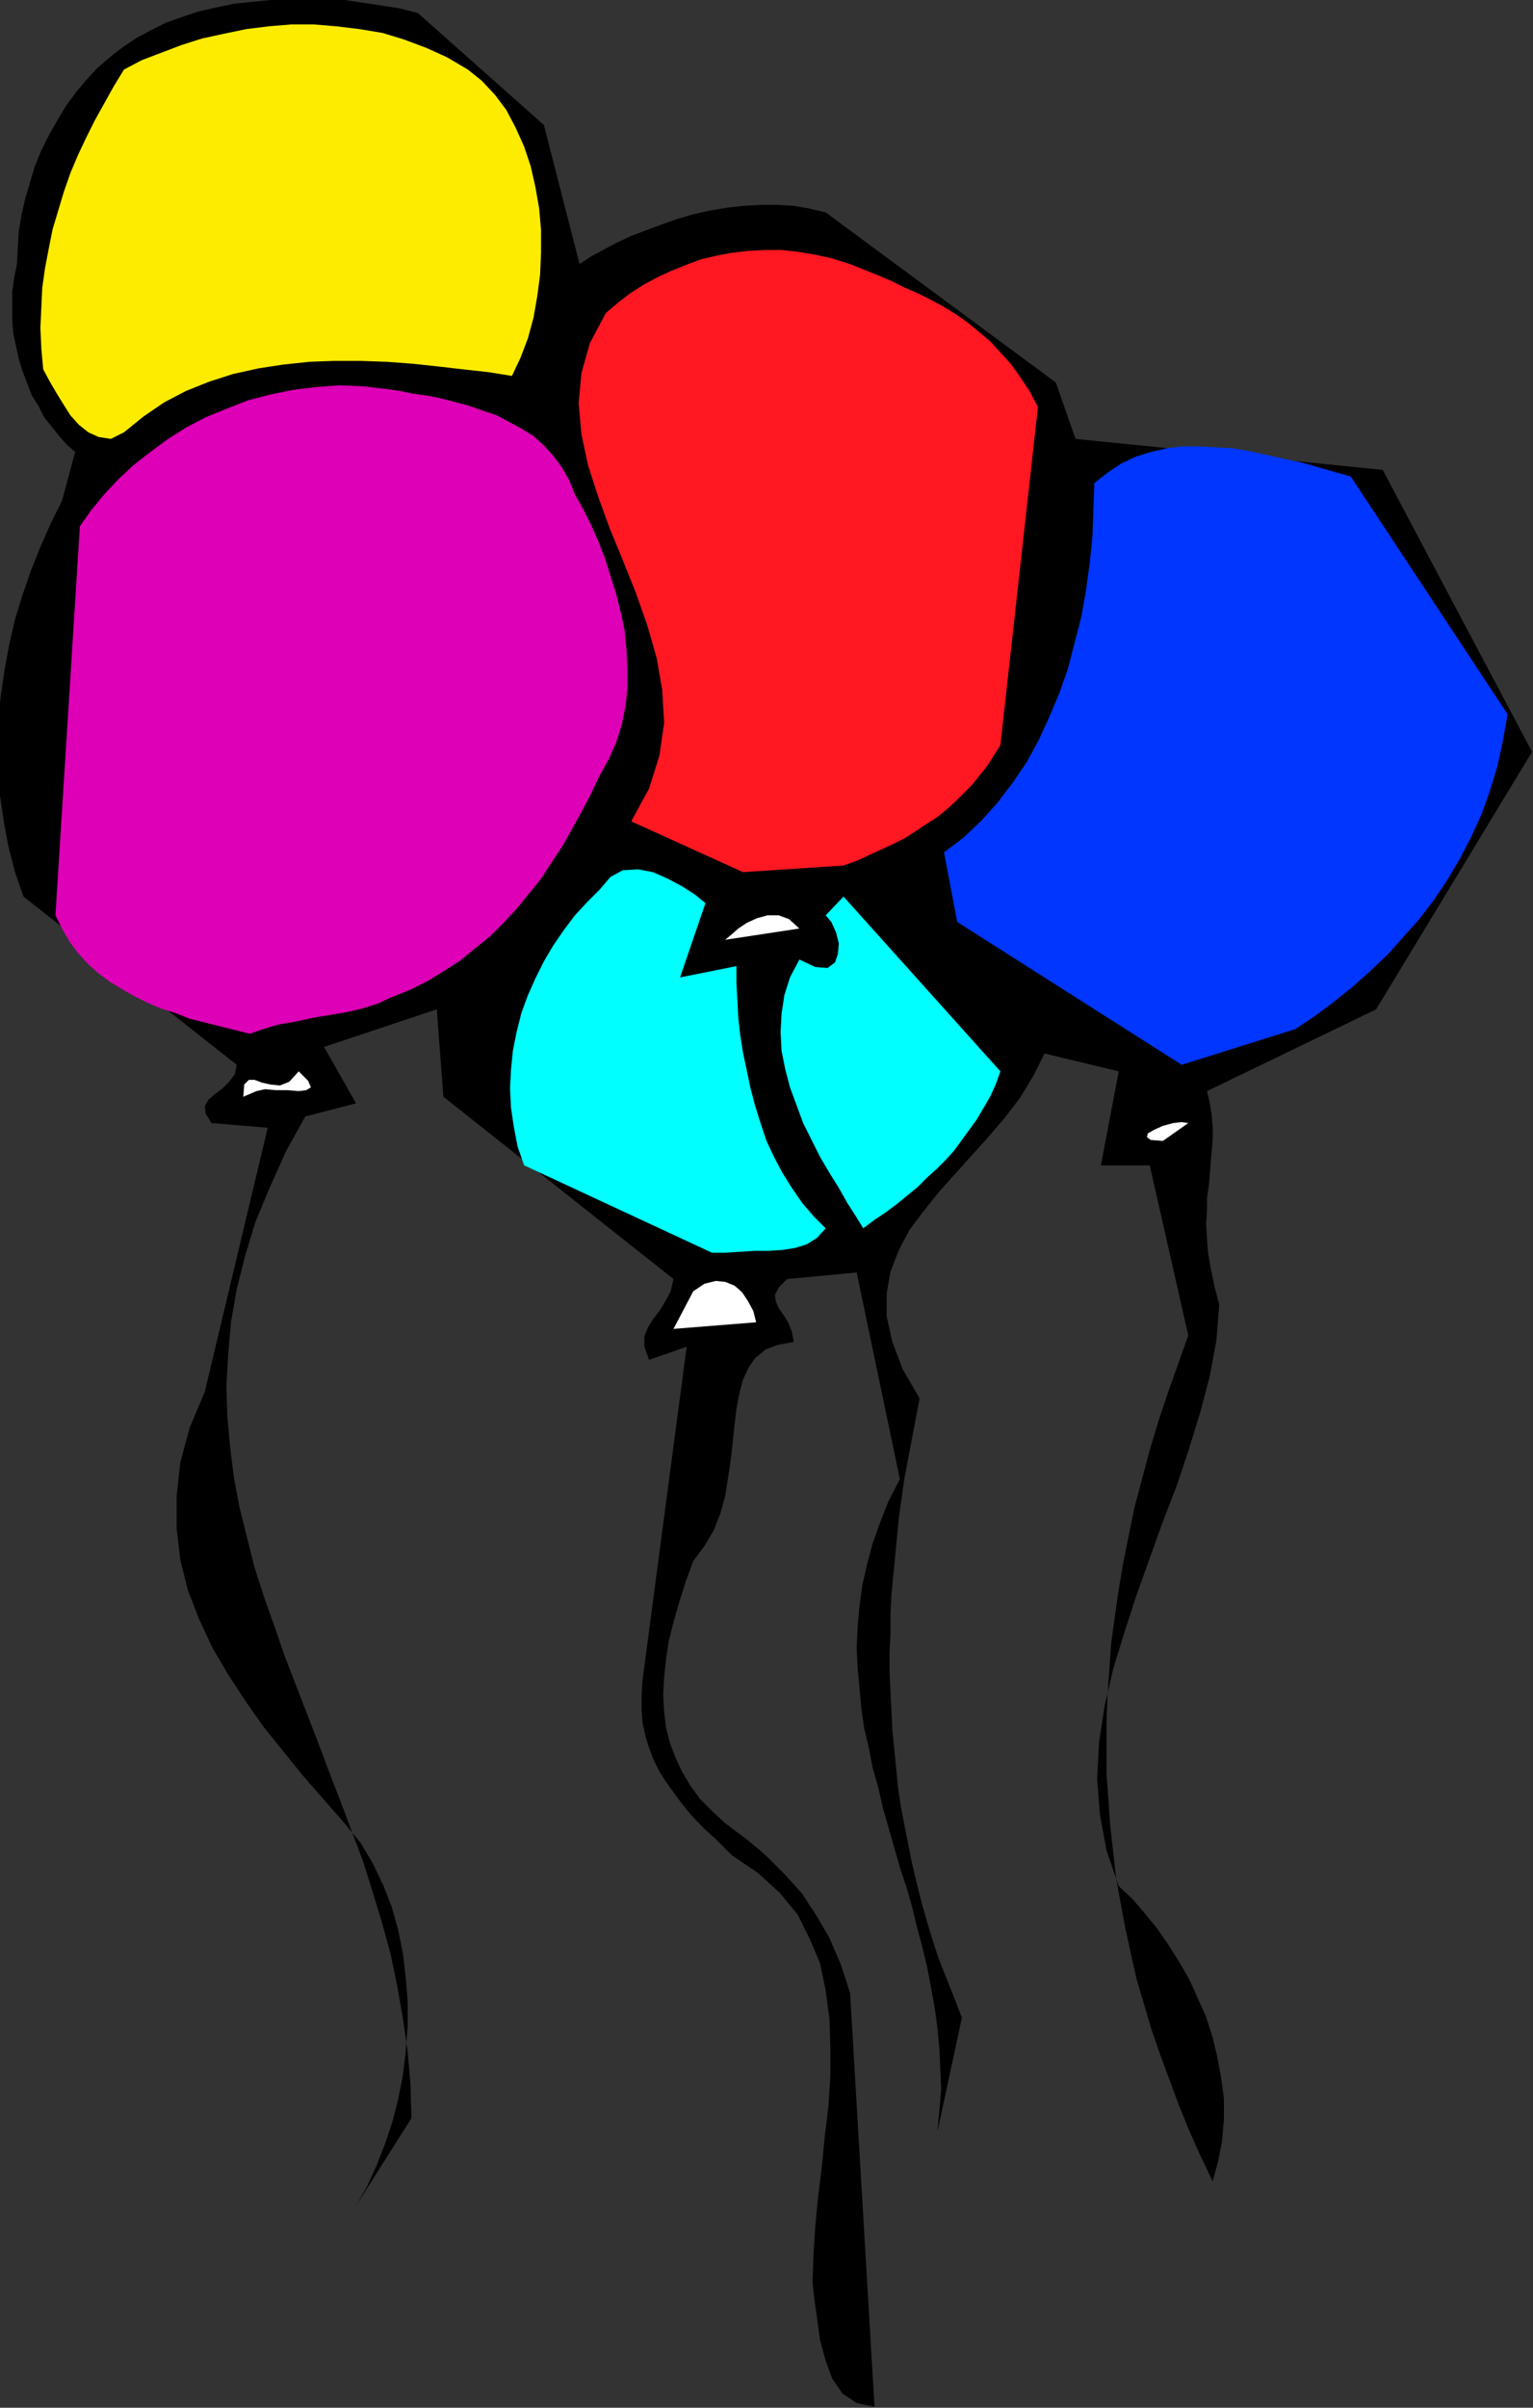
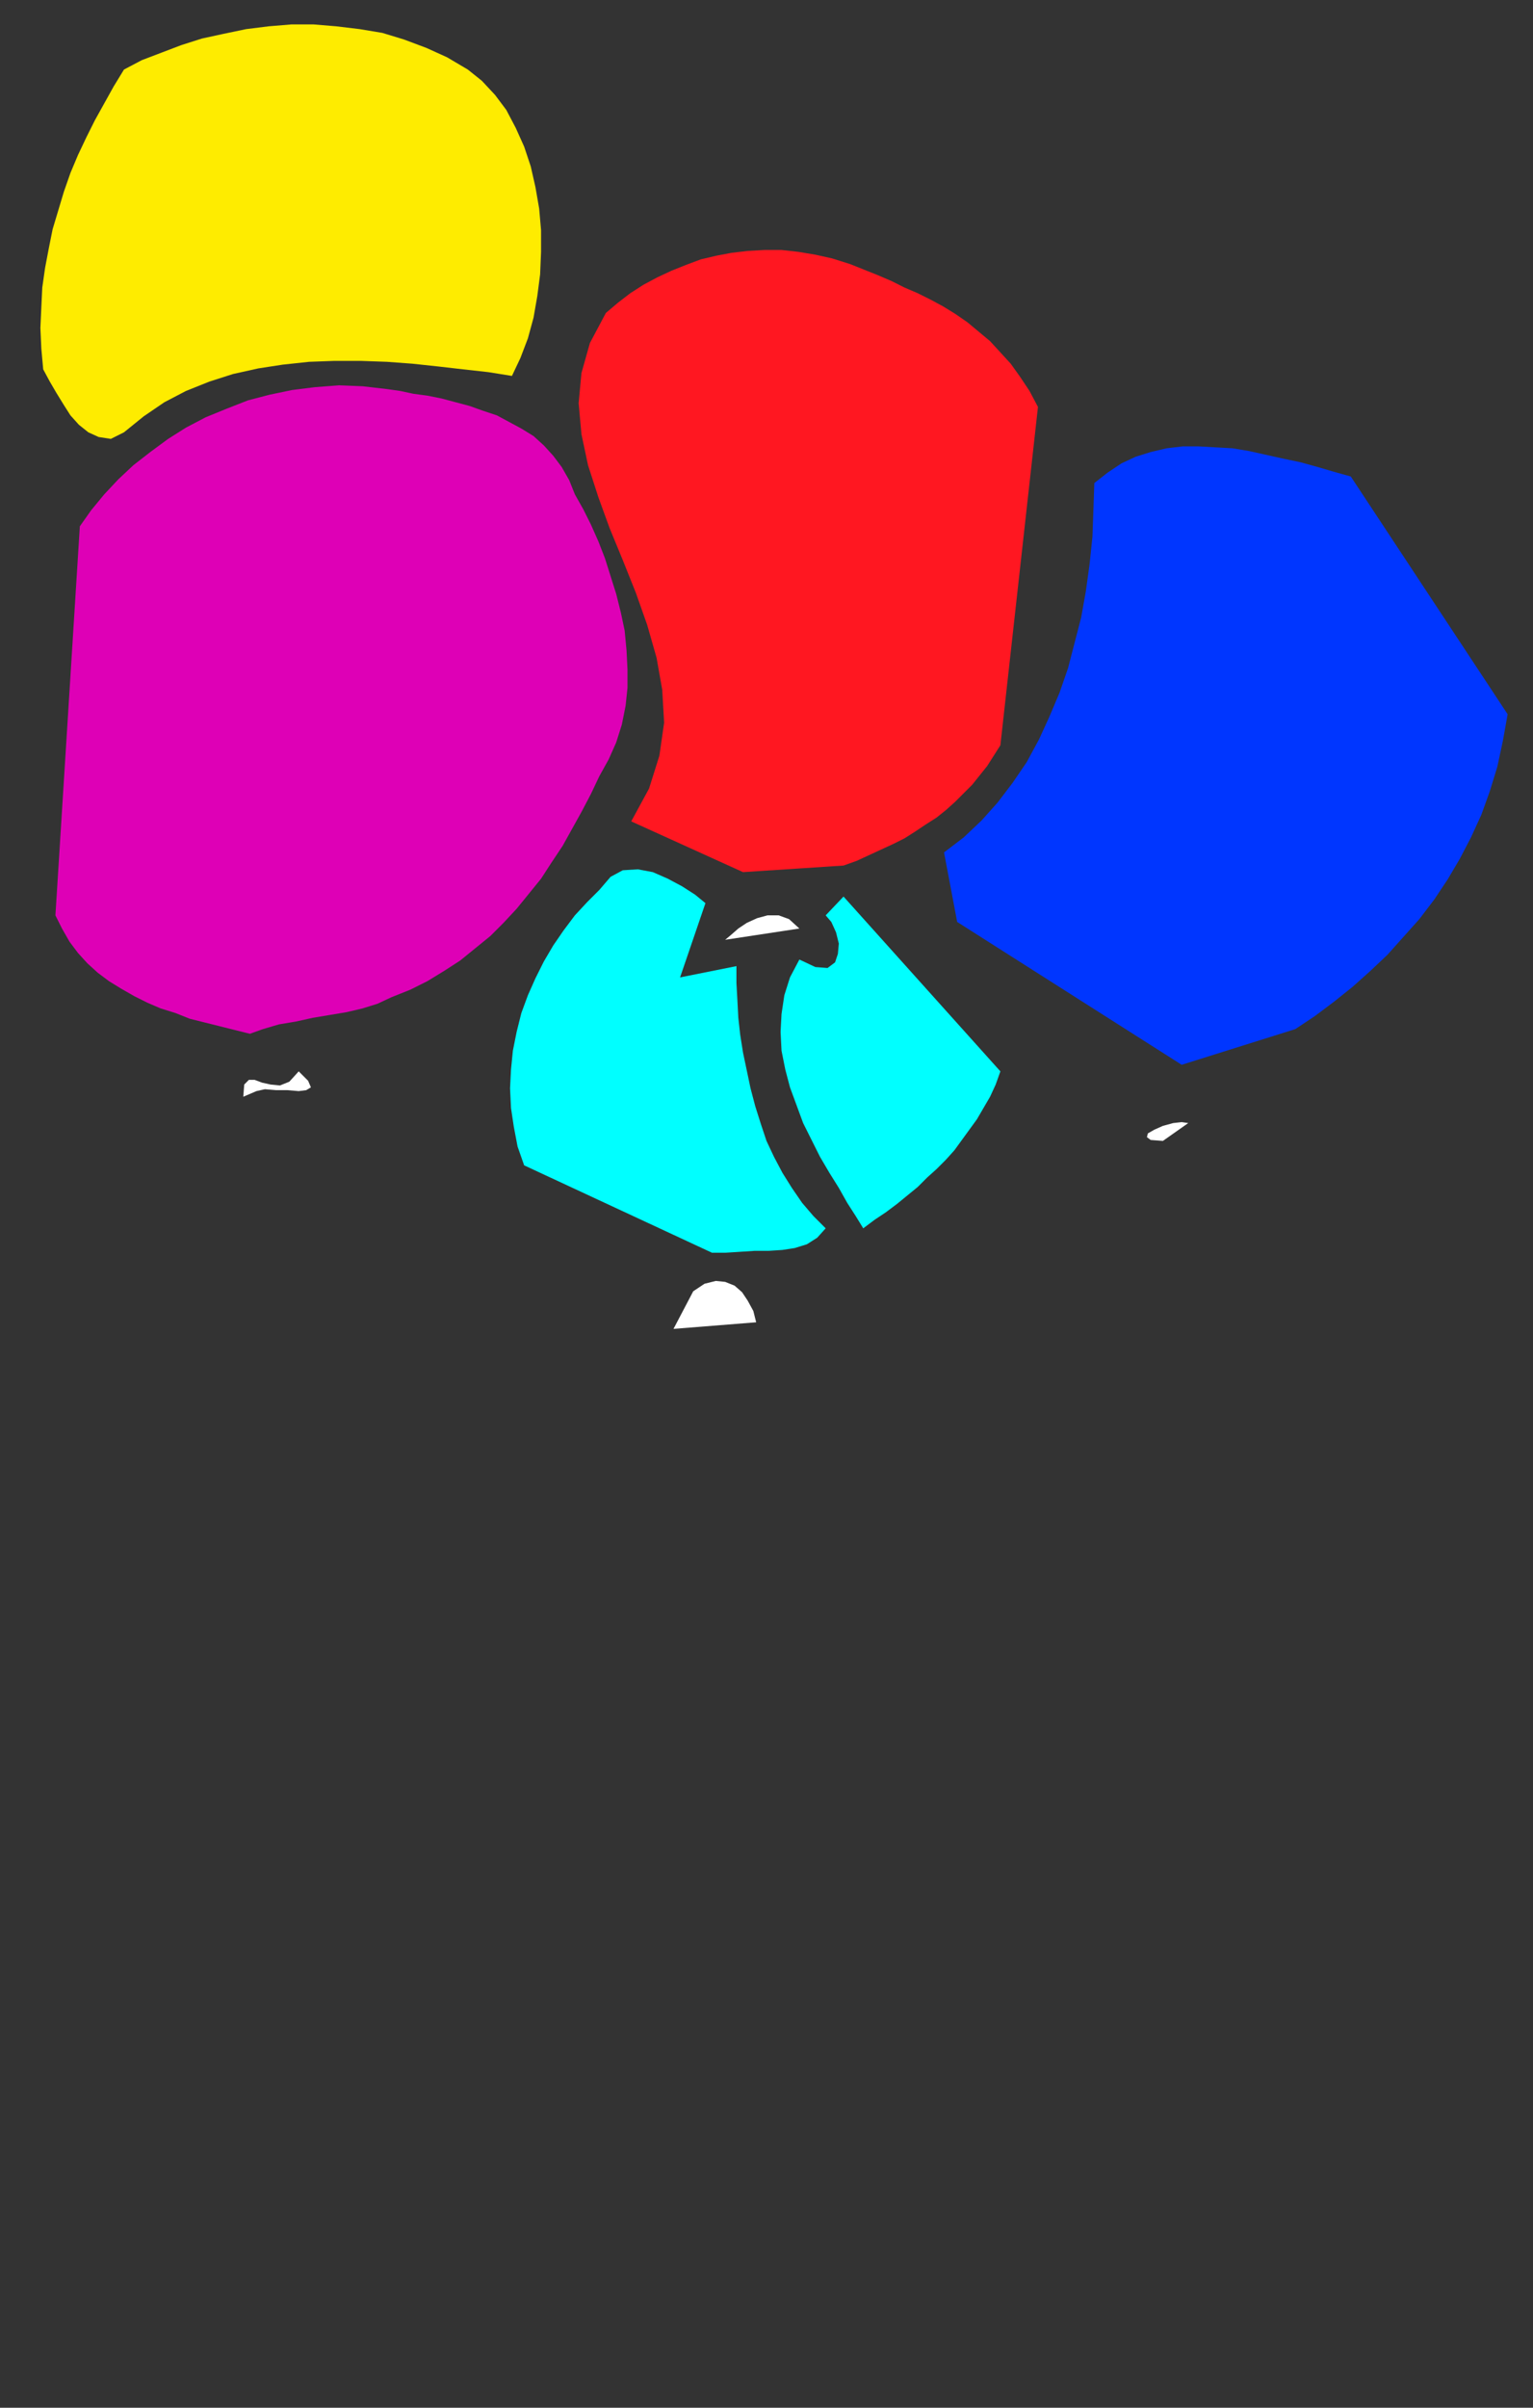
<svg xmlns="http://www.w3.org/2000/svg" xmlns:ns1="http://sodipodi.sourceforge.net/DTD/sodipodi-0.dtd" xmlns:ns2="http://www.inkscape.org/namespaces/inkscape" version="1.0" width="41.453mm" height="65.075mm" id="svg27" ns1:docname="AD001619.WMF">
  <rect width="100%" height="100%" fill="#333333" stroke="none" />
  <ns1:namedview pagecolor="#ffffff" bordercolor="#666666" borderopacity="1" objecttolerance="10" gridtolerance="10" guidetolerance="10" ns2:pageopacity="0" ns2:pageshadow="2" ns2:window-width="640" ns2:window-height="480" id="namedview29" />
  <defs id="defs3">
    <pattern id="WMFhbasepattern" patternUnits="userSpaceOnUse" width="6" height="6" x="0" y="0" />
  </defs>
-   <path style="fill:#000000;fill-rule:evenodd;fill-opacity:1;stroke:none;" d="  M 89.376,245.856   L 87.552,245.472   L 86.112,244.512   L 85.056,242.976   L 84.384,241.152   L 83.808,239.04   L 83.52,236.928   L 83.232,234.912   L 83.04,233.088   L 83.136,230.304   L 83.328,227.328   L 83.616,224.352   L 84,221.28   L 84.288,218.208   L 84.672,215.136   L 84.864,212.064   L 84.864,209.088   L 84.768,206.208   L 84.384,203.328   L 83.808,200.544   L 82.752,198.048   L 81.504,195.552   L 79.68,193.344   L 77.472,191.328   L 74.784,189.504   L 73.92,188.64   L 73.056,187.776   L 72.096,186.912   L 71.232,186.048   L 70.368,185.088   L 69.6,184.128   L 68.832,183.072   L 68.064,182.016   L 67.392,180.96   L 66.816,179.808   L 66.336,178.56   L 65.952,177.312   L 65.664,175.968   L 65.568,174.624   L 65.568,173.184   L 65.664,171.648   L 70.176,137.568   L 66.336,138.912   L 65.856,137.568   L 65.856,136.512   L 66.24,135.552   L 66.72,134.784   L 67.392,133.92   L 67.968,132.96   L 68.544,131.904   L 68.832,130.656   L 45.312,112.032   L 44.64,103.104   L 33.12,106.944   L 36.384,112.704   L 31.2,114.048   L 29.184,117.696   L 27.552,121.344   L 26.112,124.8   L 25.056,128.256   L 24.192,131.712   L 23.616,134.976   L 23.328,138.24   L 23.136,141.504   L 23.232,144.672   L 23.52,147.84   L 23.904,150.912   L 24.48,153.984   L 25.248,157.056   L 26.016,160.128   L 26.976,163.104   L 28.032,166.08   L 29.088,169.152   L 30.24,172.128   L 31.392,175.104   L 32.544,178.08   L 33.696,181.152   L 34.848,184.128   L 36,187.2   L 37.152,190.272   L 38.112,193.344   L 39.072,196.512   L 39.936,199.68   L 40.608,202.944   L 41.184,206.208   L 41.664,209.568   L 41.952,212.928   L 42.048,216.384   L 36.384,225.312   L 37.536,223.296   L 38.496,221.184   L 39.36,218.976   L 40.128,216.672   L 40.704,214.368   L 41.184,211.968   L 41.472,209.472   L 41.664,206.976   L 41.664,204.48   L 41.472,202.08   L 41.184,199.584   L 40.704,197.184   L 40.032,194.784   L 39.168,192.576   L 38.112,190.368   L 36.864,188.256   L 35.04,186.048   L 33.024,183.744   L 31.008,181.44   L 28.992,178.944   L 26.976,176.448   L 25.152,173.856   L 23.328,171.072   L 21.696,168.288   L 20.352,165.408   L 19.2,162.432   L 18.432,159.36   L 18.048,156.096   L 18.048,152.832   L 18.432,149.376   L 19.392,145.824   L 20.928,142.176   L 27.36,115.2   L 21.6,114.72   L 21.024,113.76   L 20.928,112.992   L 21.312,112.32   L 21.984,111.744   L 22.752,111.168   L 23.424,110.496   L 24,109.728   L 24.192,108.768   L 2.4,91.584   L 1.536,89.088   L 0.864,86.496   L 0.384,83.904   L 0,81.312   L -0.192,78.72   L -0.288,76.128   L -0.192,73.536   L 0.096,70.944   L 0.48,68.352   L 0.96,65.76   L 1.536,63.264   L 2.304,60.768   L 3.168,58.272   L 4.128,55.872   L 5.184,53.472   L 6.336,51.168   L 7.68,46.176   L 6.816,45.408   L 6.048,44.544   L 5.28,43.584   L 4.512,42.624   L 3.936,41.472   L 3.264,40.416   L 2.784,39.168   L 2.304,37.92   L 1.92,36.672   L 1.632,35.328   L 1.344,33.984   L 1.248,32.64   L 1.248,31.2   L 1.248,29.856   L 1.44,28.416   L 1.728,26.976   L 1.824,25.248   L 1.92,23.616   L 2.208,21.888   L 2.592,20.256   L 3.072,18.624   L 3.552,16.992   L 4.224,15.36   L 4.992,13.824   L 5.856,12.288   L 6.72,10.848   L 7.776,9.408   L 8.832,8.16   L 9.984,6.912   L 11.328,5.76   L 12.576,4.8   L 14.016,3.84   L 15.456,3.072   L 16.992,2.304   L 18.624,1.728   L 20.352,1.152   L 22.08,0.768   L 23.904,0.384   L 25.728,0.192   L 27.648,0   L 29.472,-0.096   L 31.392,-0.192   L 33.312,-0.096   L 35.232,0   L 37.152,0.288   L 39.072,0.576   L 40.896,0.864   L 42.72,1.344   L 55.584,12.768   L 59.232,26.976   L 60.384,26.208   L 61.632,25.536   L 63.072,24.768   L 64.512,24.096   L 66.048,23.52   L 67.584,22.944   L 69.216,22.368   L 70.848,21.888   L 72.576,21.504   L 74.304,21.216   L 76.032,21.024   L 77.76,20.928   L 79.392,20.928   L 81.12,21.024   L 82.752,21.312   L 84.384,21.696   L 107.904,39.072   L 109.92,44.832   L 141.312,48   L 156.576,76.8   L 140.64,103.104   L 123.36,111.456   L 123.648,112.704   L 123.84,113.952   L 123.936,115.2   L 123.936,116.352   L 123.84,117.504   L 123.744,118.656   L 123.648,119.904   L 123.552,121.056   L 123.36,122.304   L 123.36,123.648   L 123.264,124.992   L 123.36,126.528   L 123.456,127.968   L 123.744,129.6   L 124.128,131.424   L 124.608,133.248   L 124.32,136.896   L 123.648,140.544   L 122.688,144.192   L 121.536,147.936   L 120.288,151.68   L 118.848,155.424   L 117.504,159.168   L 116.16,162.912   L 114.912,166.752   L 113.76,170.496   L 112.896,174.24   L 112.32,177.984   L 112.128,181.728   L 112.416,185.376   L 113.088,189.024   L 114.336,192.672   L 115.68,193.92   L 116.928,195.36   L 118.176,196.896   L 119.328,198.528   L 120.48,200.352   L 121.536,202.176   L 122.4,204.096   L 123.264,206.016   L 123.936,208.128   L 124.416,210.144   L 124.8,212.256   L 125.088,214.368   L 125.088,216.48   L 124.896,218.688   L 124.512,220.704   L 123.936,222.816   L 122.688,220.224   L 121.536,217.632   L 120.48,215.04   L 119.52,212.448   L 118.56,209.856   L 117.696,207.36   L 116.928,204.768   L 116.16,202.176   L 115.584,199.584   L 115.008,196.992   L 114.528,194.4   L 114.048,191.712   L 113.76,189.12   L 113.472,186.528   L 113.28,183.84   L 113.088,181.248   L 113.088,178.56   L 113.088,175.872   L 113.184,173.184   L 113.376,170.496   L 113.568,167.808   L 113.952,165.024   L 114.336,162.336   L 114.816,159.552   L 115.392,156.672   L 115.968,153.888   L 116.736,151.008   L 117.504,148.128   L 118.368,145.248   L 119.328,142.368   L 120.384,139.392   L 121.44,136.416   L 117.504,119.04   L 112.512,119.04   L 114.336,109.44   L 106.752,107.616   L 105.6,109.92   L 104.256,112.128   L 102.72,114.144   L 100.992,116.16   L 99.264,118.08   L 97.536,120   L 95.904,121.824   L 94.368,123.744   L 92.928,125.664   L 91.872,127.68   L 91.008,129.888   L 90.624,132.096   L 90.624,134.496   L 91.2,137.088   L 92.256,139.872   L 93.984,142.848   L 93.6,144.864   L 93.216,146.88   L 92.832,148.896   L 92.448,150.912   L 92.16,152.928   L 91.872,154.944   L 91.68,156.96   L 91.488,158.976   L 91.296,160.896   L 91.104,162.912   L 91.008,164.832   L 91.008,166.848   L 90.912,168.864   L 90.912,170.784   L 91.008,172.8   L 91.104,174.72   L 91.2,176.736   L 91.392,178.656   L 91.584,180.576   L 91.776,182.592   L 92.064,184.512   L 92.448,186.528   L 92.832,188.448   L 93.216,190.368   L 93.696,192.384   L 94.176,194.304   L 94.752,196.32   L 95.328,198.24   L 96,200.256   L 96.768,202.176   L 97.536,204.096   L 98.304,206.112   L 95.808,217.728   L 96,215.616   L 96.192,213.408   L 96.096,211.296   L 96,209.184   L 95.808,207.168   L 95.52,205.056   L 95.136,202.944   L 94.752,200.928   L 94.272,198.912   L 93.696,196.8   L 93.216,194.784   L 92.64,192.768   L 91.968,190.752   L 91.392,188.736   L 90.816,186.72   L 90.24,184.704   L 89.76,182.592   L 89.184,180.576   L 88.8,178.56   L 88.32,176.544   L 88.032,174.528   L 87.84,172.416   L 87.648,170.4   L 87.552,168.288   L 87.648,166.176   L 87.84,164.064   L 88.128,161.952   L 88.608,159.84   L 89.184,157.632   L 89.952,155.52   L 90.816,153.312   L 91.968,151.104   L 87.552,129.984   L 80.448,130.656   L 79.584,131.52   L 79.2,132.288   L 79.296,132.96   L 79.584,133.632   L 80.064,134.304   L 80.544,135.072   L 80.928,136.032   L 81.12,137.088   L 79.488,137.376   L 78.24,137.856   L 77.184,138.72   L 76.512,139.68   L 75.936,140.928   L 75.552,142.368   L 75.264,143.904   L 75.072,145.536   L 74.88,147.36   L 74.688,149.088   L 74.4,151.008   L 74.112,152.832   L 73.632,154.56   L 72.96,156.288   L 72,157.92   L 70.848,159.456   L 70.08,161.568   L 69.408,163.68   L 68.832,165.696   L 68.352,167.616   L 68.064,169.536   L 67.872,171.36   L 67.776,173.088   L 67.872,174.816   L 68.064,176.448   L 68.448,177.984   L 69.024,179.52   L 69.696,180.96   L 70.56,182.4   L 71.52,183.744   L 72.768,184.992   L 74.112,186.24   L 75.264,187.104   L 76.416,187.968   L 77.472,188.832   L 78.432,189.696   L 79.392,190.656   L 80.256,191.52   L 81.12,192.48   L 81.984,193.44   L 82.656,194.496   L 83.424,195.648   L 84.096,196.8   L 84.768,197.952   L 85.344,199.296   L 85.92,200.64   L 86.4,202.08   L 86.88,203.616   L 89.376,245.856  z " id="path5" />
  <path style="fill:#ffffff;fill-rule:evenodd;fill-opacity:1;stroke:none;" d="  M 68.832,135.744   L 70.848,131.904   L 72,131.136   L 73.152,130.848   L 74.112,130.944   L 75.072,131.328   L 75.84,132   L 76.416,132.864   L 76.992,133.92   L 77.28,135.072   L 68.832,135.744  z " id="path7" />
-   <path style="fill:#00ffff;fill-rule:evenodd;fill-opacity:1;stroke:none;" d="  M 72.768,127.968   L 53.568,119.04   L 52.896,117.12   L 52.512,115.104   L 52.224,113.184   L 52.128,111.168   L 52.224,109.248   L 52.416,107.328   L 52.8,105.408   L 53.28,103.488   L 53.952,101.664   L 54.72,99.936   L 55.584,98.208   L 56.544,96.576   L 57.6,95.04   L 58.752,93.504   L 60,92.16   L 61.248,90.912   L 62.4,89.568   L 63.648,88.896   L 65.184,88.8   L 66.72,89.088   L 68.256,89.76   L 69.696,90.528   L 71.04,91.392   L 72.096,92.256   L 69.504,99.84   L 75.264,98.688   L 75.264,100.416   L 75.36,102.144   L 75.456,103.968   L 75.648,105.696   L 75.936,107.52   L 76.32,109.344   L 76.704,111.168   L 77.184,112.992   L 77.76,114.816   L 78.336,116.544   L 79.104,118.176   L 79.968,119.808   L 80.928,121.344   L 81.984,122.88   L 83.136,124.224   L 84.384,125.472   L 83.52,126.432   L 82.464,127.104   L 81.216,127.488   L 79.968,127.68   L 78.528,127.776   L 77.088,127.776   L 75.552,127.872   L 74.112,127.968   L 72.768,127.968  z " id="path9" />
+   <path style="fill:#00ffff;fill-rule:evenodd;fill-opacity:1;stroke:none;" d="  M 72.768,127.968   L 53.568,119.04   L 52.896,117.12   L 52.512,115.104   L 52.224,113.184   L 52.128,111.168   L 52.224,109.248   L 52.416,107.328   L 52.8,105.408   L 53.28,103.488   L 53.952,101.664   L 54.72,99.936   L 55.584,98.208   L 56.544,96.576   L 57.6,95.04   L 58.752,93.504   L 60,92.16   L 61.248,90.912   L 62.4,89.568   L 63.648,88.896   L 65.184,88.8   L 66.72,89.088   L 68.256,89.76   L 69.696,90.528   L 71.04,91.392   L 72.096,92.256   L 69.504,99.84   L 75.264,98.688   L 75.264,100.416   L 75.36,102.144   L 75.456,103.968   L 75.648,105.696   L 75.936,107.52   L 76.32,109.344   L 76.704,111.168   L 77.184,112.992   L 77.76,114.816   L 78.336,116.544   L 79.104,118.176   L 79.968,119.808   L 80.928,121.344   L 81.984,122.88   L 83.136,124.224   L 84.384,125.472   L 83.52,126.432   L 82.464,127.104   L 81.216,127.488   L 79.968,127.68   L 78.528,127.776   L 77.088,127.776   L 74.112,127.968   L 72.768,127.968  z " id="path9" />
  <path style="fill:#00ffff;fill-rule:evenodd;fill-opacity:1;stroke:none;" d="  M 88.224,125.472   L 87.456,124.224   L 86.592,122.88   L 85.728,121.344   L 84.768,119.808   L 83.808,118.176   L 82.944,116.448   L 82.08,114.72   L 81.408,112.896   L 80.736,111.072   L 80.256,109.248   L 79.872,107.328   L 79.776,105.408   L 79.872,103.584   L 80.16,101.664   L 80.736,99.84   L 81.696,98.016   L 83.328,98.784   L 84.576,98.88   L 85.344,98.304   L 85.632,97.44   L 85.728,96.384   L 85.44,95.232   L 84.96,94.176   L 84.384,93.504   L 86.208,91.584   L 102.24,109.44   L 101.76,110.784   L 101.184,112.032   L 100.512,113.184   L 99.84,114.336   L 99.072,115.392   L 98.304,116.448   L 97.536,117.504   L 96.672,118.464   L 95.712,119.424   L 94.752,120.288   L 93.792,121.248   L 92.736,122.112   L 91.68,122.976   L 90.528,123.84   L 89.376,124.608   L 88.224,125.472  z " id="path11" />
  <path style="fill:#ffffff;fill-rule:evenodd;fill-opacity:1;stroke:none;" d="  M 118.848,116.544   L 117.6,116.448   L 117.216,116.16   L 117.312,115.776   L 117.984,115.392   L 118.848,115.008   L 119.904,114.72   L 120.768,114.624   L 121.44,114.72   L 118.848,116.544  z " id="path13" />
  <path style="fill:#ffffff;fill-rule:evenodd;fill-opacity:1;stroke:none;" d="  M 24.864,112.032   L 24.96,110.784   L 25.44,110.304   L 26.016,110.304   L 26.784,110.592   L 27.648,110.784   L 28.608,110.88   L 29.568,110.496   L 30.528,109.44   L 31.488,110.4   L 31.776,111.072   L 31.296,111.36   L 30.528,111.456   L 29.376,111.36   L 28.224,111.36   L 27.072,111.264   L 26.208,111.456   L 24.864,112.032  z " id="path15" />
  <path style="fill:#0036ff;fill-rule:evenodd;fill-opacity:1;stroke:none;" d="  M 120.768,108.768   L 97.824,94.176   L 96.48,87.072   L 98.496,85.536   L 100.32,83.808   L 101.952,81.984   L 103.488,79.968   L 104.928,77.856   L 106.176,75.552   L 107.232,73.248   L 108.288,70.752   L 109.152,68.256   L 109.824,65.664   L 110.496,63.072   L 110.976,60.384   L 111.36,57.6   L 111.648,54.816   L 111.744,52.128   L 111.84,49.344   L 113.184,48.288   L 114.624,47.328   L 116.064,46.656   L 117.6,46.176   L 119.232,45.792   L 120.864,45.6   L 122.496,45.6   L 124.224,45.696   L 125.952,45.792   L 127.68,46.08   L 129.408,46.464   L 131.136,46.848   L 132.96,47.232   L 134.688,47.712   L 136.32,48.192   L 138.048,48.672   L 154.08,72.96   L 153.6,75.648   L 153.024,78.336   L 152.256,80.832   L 151.392,83.232   L 150.336,85.536   L 149.184,87.744   L 147.936,89.856   L 146.592,91.872   L 145.056,93.888   L 143.424,95.712   L 141.792,97.536   L 140.064,99.168   L 138.24,100.8   L 136.32,102.336   L 134.4,103.776   L 132.384,105.12   L 120.768,108.768  z " id="path17" />
  <path style="fill:#de00b6;fill-rule:evenodd;fill-opacity:1;stroke:none;" d="  M 25.536,105.6   L 24,105.216   L 22.464,104.832   L 20.928,104.448   L 19.392,104.064   L 17.952,103.488   L 16.416,103.008   L 15.072,102.432   L 13.728,101.76   L 12.384,100.992   L 11.136,100.224   L 9.984,99.36   L 8.928,98.4   L 7.968,97.344   L 7.104,96.192   L 6.336,94.848   L 5.664,93.504   L 8.16,53.76   L 9.312,52.128   L 10.656,50.496   L 12.096,48.96   L 13.632,47.52   L 15.36,46.176   L 17.184,44.832   L 19.008,43.68   L 21.024,42.624   L 23.136,41.76   L 25.344,40.896   L 27.552,40.32   L 29.856,39.84   L 32.16,39.552   L 34.656,39.36   L 37.056,39.456   L 39.552,39.744   L 40.896,39.936   L 42.24,40.224   L 43.68,40.416   L 45.12,40.704   L 46.56,41.088   L 48,41.472   L 49.344,41.952   L 50.784,42.432   L 52.032,43.104   L 53.28,43.776   L 54.528,44.544   L 55.584,45.504   L 56.544,46.56   L 57.408,47.712   L 58.176,49.056   L 58.752,50.496   L 59.616,52.032   L 60.384,53.568   L 61.152,55.296   L 61.824,57.024   L 62.4,58.848   L 62.976,60.672   L 63.456,62.592   L 63.84,64.416   L 64.032,66.432   L 64.128,68.352   L 64.128,70.272   L 63.936,72.096   L 63.552,74.016   L 62.976,75.84   L 62.208,77.568   L 61.248,79.296   L 60.384,81.12   L 59.424,82.944   L 58.464,84.672   L 57.504,86.4   L 56.352,88.128   L 55.296,89.76   L 54.048,91.296   L 52.8,92.832   L 51.456,94.272   L 50.112,95.616   L 48.576,96.864   L 47.04,98.112   L 45.408,99.168   L 43.68,100.224   L 41.952,101.088   L 40.032,101.856   L 38.592,102.528   L 37.056,103.008   L 35.424,103.392   L 33.696,103.68   L 31.968,103.968   L 30.24,104.352   L 28.512,104.64   L 26.88,105.12   L 25.536,105.6  z " id="path19" />
  <path style="fill:#ffffff;fill-rule:evenodd;fill-opacity:1;stroke:none;" d="  M 74.112,96   L 74.688,95.52   L 75.456,94.848   L 76.32,94.272   L 77.376,93.792   L 78.432,93.504   L 79.584,93.504   L 80.64,93.888   L 81.696,94.848   L 74.112,96  z " id="path21" />
  <path style="fill:#ff1721;fill-rule:evenodd;fill-opacity:1;stroke:none;" d="  M 75.936,89.088   L 64.512,83.904   L 66.336,80.544   L 67.392,77.184   L 67.872,73.824   L 67.68,70.464   L 67.104,67.2   L 66.144,63.84   L 64.992,60.576   L 63.648,57.216   L 62.304,53.952   L 61.152,50.784   L 60.096,47.52   L 59.424,44.352   L 59.136,41.184   L 59.424,38.112   L 60.288,35.04   L 61.92,31.968   L 63.168,30.912   L 64.416,29.952   L 65.76,29.088   L 67.2,28.32   L 68.64,27.648   L 70.08,27.072   L 71.616,26.496   L 73.248,26.112   L 74.784,25.824   L 76.416,25.632   L 78.144,25.536   L 79.872,25.536   L 81.6,25.728   L 83.328,26.016   L 85.056,26.4   L 86.88,26.976   L 88.32,27.552   L 89.76,28.128   L 91.104,28.704   L 92.448,29.376   L 93.792,29.952   L 95.136,30.624   L 96.384,31.296   L 97.632,32.064   L 98.88,32.928   L 100.032,33.888   L 101.184,34.848   L 102.24,36   L 103.296,37.152   L 104.256,38.496   L 105.216,39.936   L 106.08,41.568   L 102.24,76.128   L 101.568,77.184   L 100.896,78.24   L 100.128,79.2   L 99.36,80.16   L 98.496,81.024   L 97.632,81.888   L 96.672,82.752   L 95.712,83.52   L 94.656,84.192   L 93.504,84.96   L 92.448,85.632   L 91.296,86.208   L 90.048,86.784   L 88.8,87.36   L 87.552,87.936   L 86.208,88.416   L 75.936,89.088  z " id="path23" />
  <path style="fill:#feec00;fill-rule:evenodd;fill-opacity:1;stroke:none;" d="  M 11.328,44.832   L 10.08,44.64   L 9.024,44.16   L 8.064,43.392   L 7.2,42.432   L 6.528,41.376   L 5.76,40.128   L 5.088,38.976   L 4.416,37.728   L 4.224,35.616   L 4.128,33.504   L 4.224,31.392   L 4.32,29.376   L 4.608,27.36   L 4.992,25.344   L 5.376,23.424   L 5.952,21.504   L 6.528,19.584   L 7.2,17.664   L 7.968,15.84   L 8.832,14.016   L 9.696,12.288   L 10.656,10.56   L 11.616,8.832   L 12.672,7.104   L 14.496,6.144   L 16.512,5.376   L 18.528,4.608   L 20.64,3.936   L 22.848,3.456   L 25.152,2.976   L 27.456,2.688   L 29.76,2.496   L 32.064,2.496   L 34.368,2.688   L 36.768,2.976   L 39.072,3.36   L 41.28,4.032   L 43.584,4.896   L 45.696,5.856   L 47.808,7.104   L 49.248,8.256   L 50.592,9.696   L 51.744,11.232   L 52.704,13.056   L 53.568,14.976   L 54.24,16.992   L 54.72,19.104   L 55.104,21.312   L 55.296,23.52   L 55.296,25.728   L 55.2,28.032   L 54.912,30.24   L 54.528,32.448   L 53.952,34.56   L 53.184,36.576   L 52.32,38.4   L 49.92,38.016   L 47.328,37.728   L 44.832,37.44   L 42.144,37.152   L 39.552,36.96   L 36.864,36.864   L 34.176,36.864   L 31.584,36.96   L 28.896,37.248   L 26.4,37.632   L 23.808,38.208   L 21.408,38.976   L 19.008,39.936   L 16.8,41.088   L 14.688,42.528   L 12.672,44.16   L 11.328,44.832  z " id="path25" />
</svg>